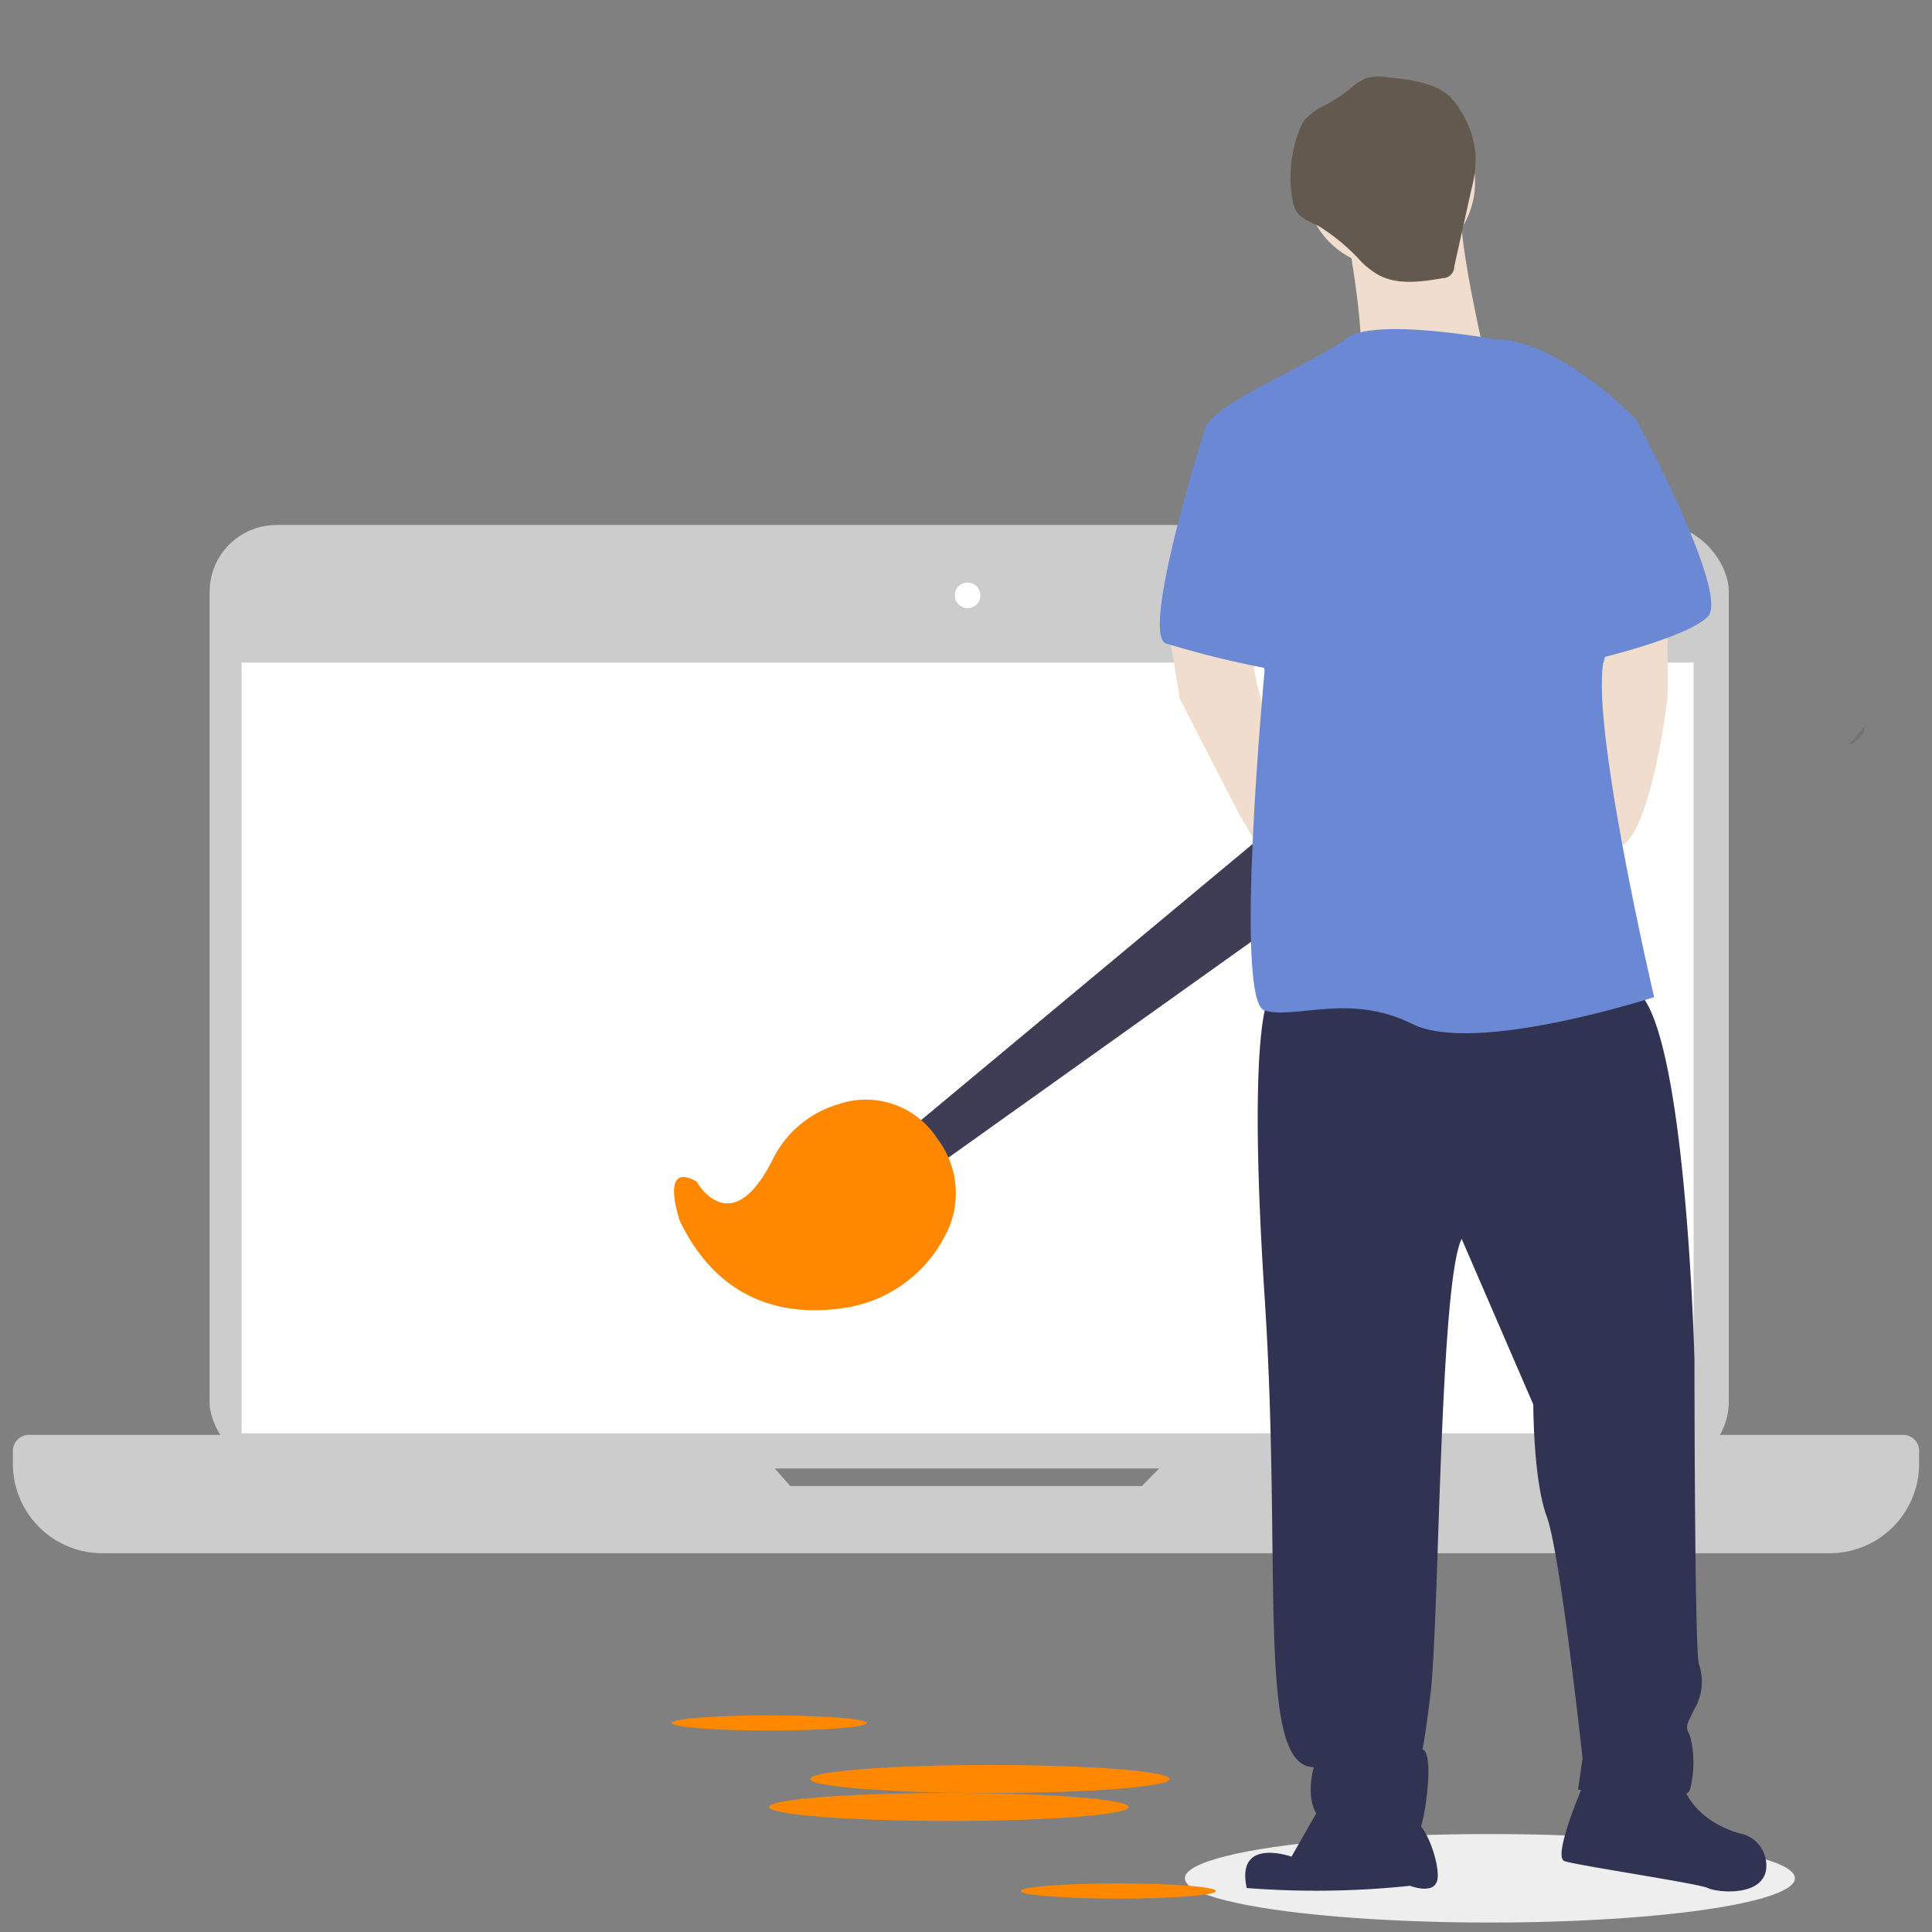
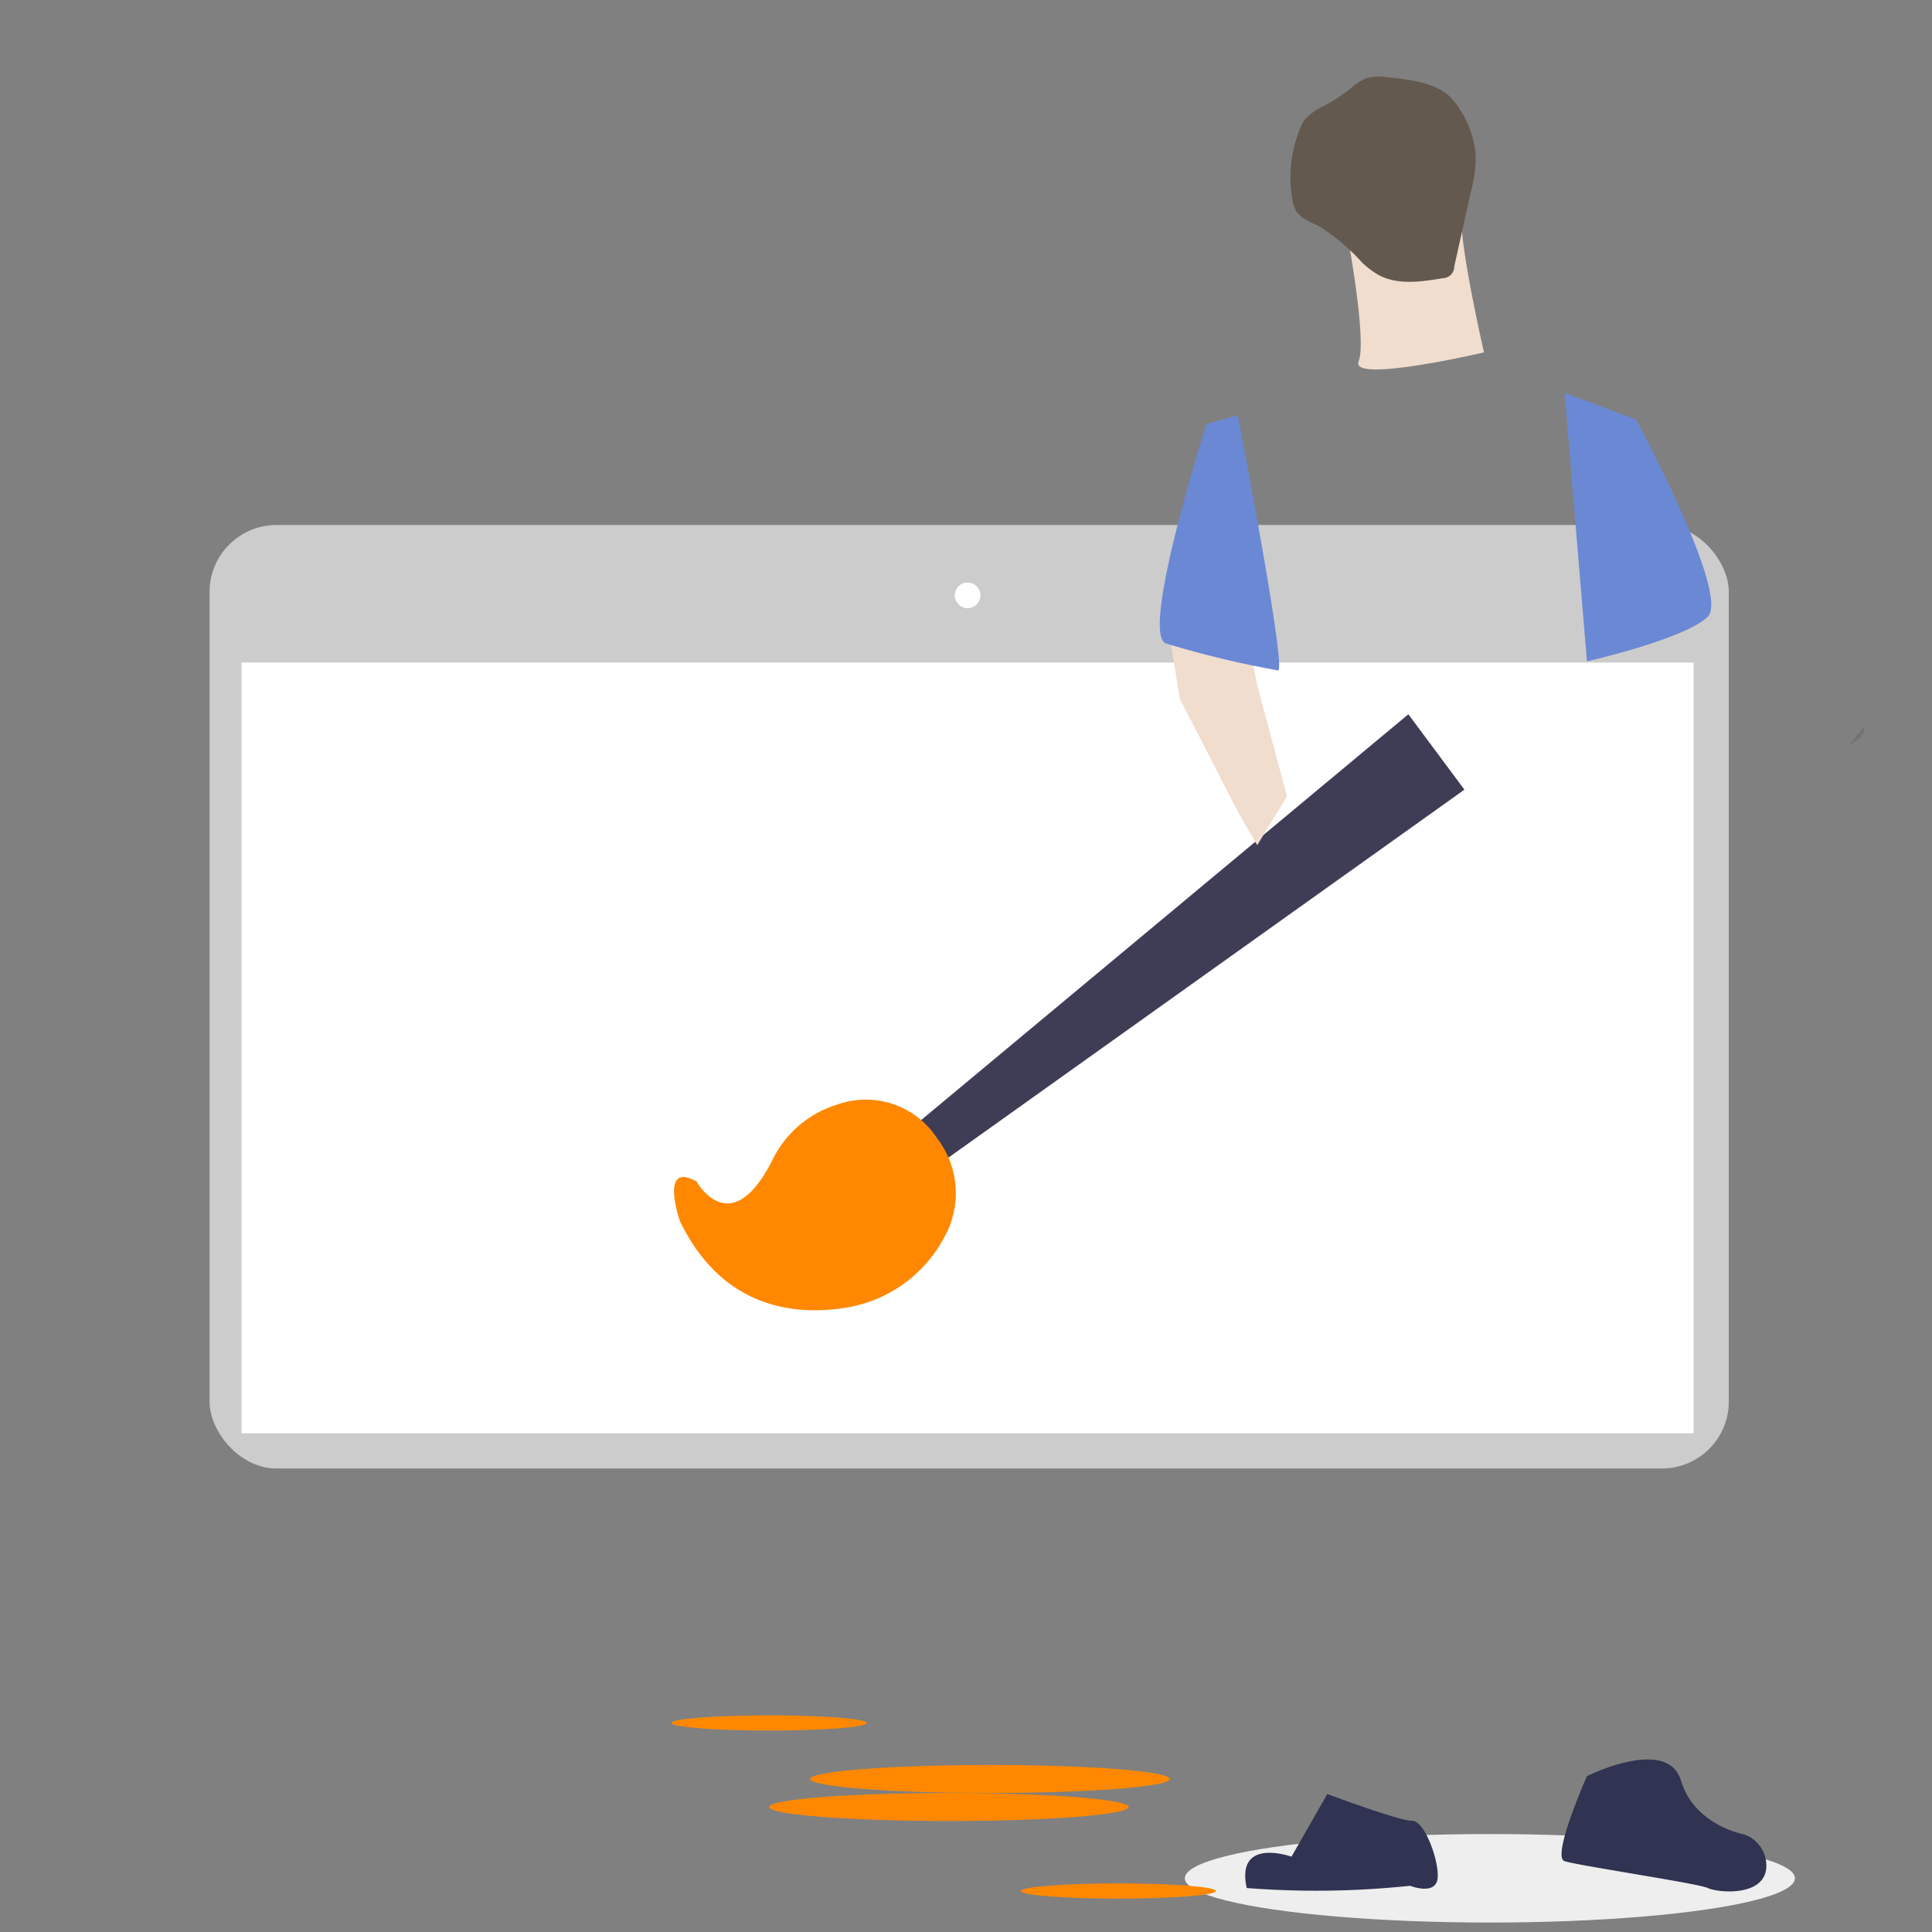
<svg xmlns="http://www.w3.org/2000/svg" viewBox="0 0 150 150">
  <rect x="0" y="0" width="150" height="150" fill="#808080" stroke="none" />
  <defs>
    <style>.a2929d24-4de4-4cb0-95d3-e9dc880cd015,.bf78a400-6789-4e46-b26c-e3d8b6c3015c{isolation:isolate;}.a4c11c84-473a-41bc-85a6-ac0aaf7e95cb{fill:#ccc;}.abe9c876-454b-4a77-9fbe-59fd071e1cae{fill:#fff;}.bf78a400-6789-4e46-b26c-e3d8b6c3015c{opacity:0.1;}.ad318031-20e5-4e81-98e5-96ff67a2adf3{fill:#eee;mix-blend-mode:multiply;}.e5906ac7-5671-4d09-ad0c-035ec3fe8c73{fill:#3f3d56;}.bf69c65d-8702-49e2-9aff-f136a80d85fe{fill:#f80;}.a16763ab-f3e8-48b7-8000-f871c548c295{fill:#f0ddce;}.ac2cf52e-ed9b-43c4-95ff-b6c58f42b9af{fill:#303351;}.a5ab25d7-03f7-4a73-a439-3d1de2e7cad8{fill:#6b88d5;}.a9ab6e4b-ce13-40e3-91be-66132dac0f28{fill:#63594f;}</style>
  </defs>
  <title>strato-Illu-</title>
  <g class="a2929d24-4de4-4cb0-95d3-e9dc880cd015">
    <g id="fcaad646-14ee-4ea8-a3d2-fd9d035cc9af" data-name="Ebene 1">
      <rect class="a4c11c84-473a-41bc-85a6-ac0aaf7e95cb" x="16.272" y="40.761" width="117.952" height="73.252" rx="5.195" />
      <rect class="abe9c876-454b-4a77-9fbe-59fd071e1cae" x="18.756" y="51.439" width="112.736" height="59.843" />
      <circle class="abe9c876-454b-4a77-9fbe-59fd071e1cae" cx="75.125" cy="46.224" r="0.994" />
-       <path class="a4c11c84-473a-41bc-85a6-ac0aaf7e95cb" d="M92.53,111.405l-3.873,3.973h-27.3l-3.5-3.973H2.242A1.242,1.242,0,0,0,1,112.647v1a6.946,6.946,0,0,0,6.946,6.946H142.054A6.946,6.946,0,0,0,149,113.647v-1a1.242,1.242,0,0,0-1.242-1.242Z" />
      <path class="bf78a400-6789-4e46-b26c-e3d8b6c3015c" d="M143.542,57.835s1.232-.411,1.232-1.438" />
      <ellipse class="ad318031-20e5-4e81-98e5-96ff67a2adf3" cx="115.674" cy="145.83" rx="23.685" ry="3.436" />
      <polygon class="e5906ac7-5671-4d09-ad0c-035ec3fe8c73" points="70.327 87.953 109.345 55.456 113.698 61.309 72.333 90.807 70.327 87.953" />
      <path class="bf69c65d-8702-49e2-9aff-f136a80d85fe" d="M54.079,91.729s2.643,4.779,5.9-1.682a8.282,8.282,0,0,1,5.091-4.309,6.589,6.589,0,0,1,7.686,2.639,6.98,6.98,0,0,1,.563,7.675,10.531,10.531,0,0,1-8.051,5.534c-3.846.526-9.281-.151-12.485-6.791C52.784,94.8,51.157,90.093,54.079,91.729Z" />
-       <circle class="a16763ab-f3e8-48b7-8000-f871c548c295" cx="107.918" cy="14.158" r="6.604" />
      <path class="a16763ab-f3e8-48b7-8000-f871c548c295" d="M104.442,17.286s1.738,9.037,1.043,10.775,9.732-.7,9.732-.7-2.086-9.037-1.738-11.123S104.442,17.286,104.442,17.286Z" />
      <polygon class="a16763ab-f3e8-48b7-8000-f871c548c295" points="90.677 48.568 91.601 54.252 96.191 63.18 97.612 65.621 99.924 61.832 97.612 53.2 96.827 49.313 90.677 48.568" />
-       <path class="a16763ab-f3e8-48b7-8000-f871c548c295" d="M129.468,47.178v6.96s-1.043,8.95-3.129,11.188-2.78-8.95-2.78-8.95l1.634-8.2Z" />
-       <path class="ac2cf52e-ed9b-43c4-95ff-b6c58f42b9af" d="M98.533,77.417S96.8,79.5,98.186,100.705s-.7,36.495,3.823,36.495c0,0-1.39,4.519,2.433,4.866s5.561.695,5.909-.347,1.043-5.909,0-5.909c0,0,0,1.39.7-4.171s.695-31.977,2.433-35.453l5.561,12.86s0,5.909,1.043,8.69,2.781,18.769,2.781,18.769l-.348,2.433s8.342,1.39,8.69,0a8.36,8.36,0,0,0,0-4.171c-.348-.695-.348-.695.347-2.085a4.213,4.213,0,0,0,.348-3.476c-.348-1.043-.348-23.635-.348-23.635s-.695-27.459-4.866-28.849S98.533,77.417,98.533,77.417Z" />
      <path class="ac2cf52e-ed9b-43c4-95ff-b6c58f42b9af" d="M103.052,139.286l-2.781,4.866s-4.345-1.564-3.476,2.433a69.49,69.49,0,0,0,12.687-.174s1.738.695,2.085-.348-.869-4.692-1.911-4.692S103.052,139.286,103.052,139.286Z" />
      <path class="ac2cf52e-ed9b-43c4-95ff-b6c58f42b9af" d="M123.211,137.9s-2.78,6.257-1.738,6.6,10.428,1.738,11.123,2.086,4.171.695,4.518-1.391a2.555,2.555,0,0,0-1.738-2.78s-3.823-.695-4.866-4.171S123.211,137.9,123.211,137.9Z" />
-       <path class="a5ab25d7-03f7-4a73-a439-3d1de2e7cad8" d="M115.912,26.323s-9.384-1.738-11.47,0-10.775,5.214-10.775,6.951,4.519,18.77,4.519,18.77-2.433,25.72,0,26.416,6.6-1.391,11.47,1.042,18.769-2.085,18.769-2.085S123.211,55.172,124.6,51s2.433-18.422,2.433-18.422S121.126,26.323,115.912,26.323Z" />
      <path class="a5ab25d7-03f7-4a73-a439-3d1de2e7cad8" d="M96.1,32.232l-2.433.7s-5.214,16.336-3.128,17.031a74.608,74.608,0,0,0,8.689,2.086C99.924,52.044,96.1,32.232,96.1,32.232Z" />
      <path class="a5ab25d7-03f7-4a73-a439-3d1de2e7cad8" d="M121.473,30.494l5.562,2.085s7.3,13.556,5.561,15.294-9.385,3.475-9.385,3.475Z" />
      <path class="a9ab6e4b-ce13-40e3-91be-66132dac0f28" d="M107.717,6a3.719,3.719,0,0,0-1.652.073,4.3,4.3,0,0,0-1.174.77,13.768,13.768,0,0,1-2.007,1.33,4.69,4.69,0,0,0-1.562,1.1,3.316,3.316,0,0,0-.441.834,10,10,0,0,0-.525,5.442,2.475,2.475,0,0,0,.231.747c.361.666,1.159.928,1.831,1.277a15.615,15.615,0,0,1,3.29,2.764,6.445,6.445,0,0,0,1.3,1c1.494.814,3.319.549,5,.261a.9.9,0,0,0,.9-.9v-.007l1.323-5.95a9.7,9.7,0,0,0,.339-2.707,7.7,7.7,0,0,0-1.934-4.471C111.393,6.362,109.332,6.172,107.717,6Z" />
      <ellipse class="bf69c65d-8702-49e2-9aff-f136a80d85fe" cx="76.861" cy="138.12" rx="13.956" ry="1.087" />
      <ellipse class="bf69c65d-8702-49e2-9aff-f136a80d85fe" cx="73.671" cy="140.295" rx="13.956" ry="1.087" />
      <ellipse class="bf69c65d-8702-49e2-9aff-f136a80d85fe" cx="59.715" cy="133.771" rx="7.576" ry="0.59" />
      <ellipse class="bf69c65d-8702-49e2-9aff-f136a80d85fe" cx="86.83" cy="146.818" rx="7.576" ry="0.59" />
    </g>
  </g>
</svg>